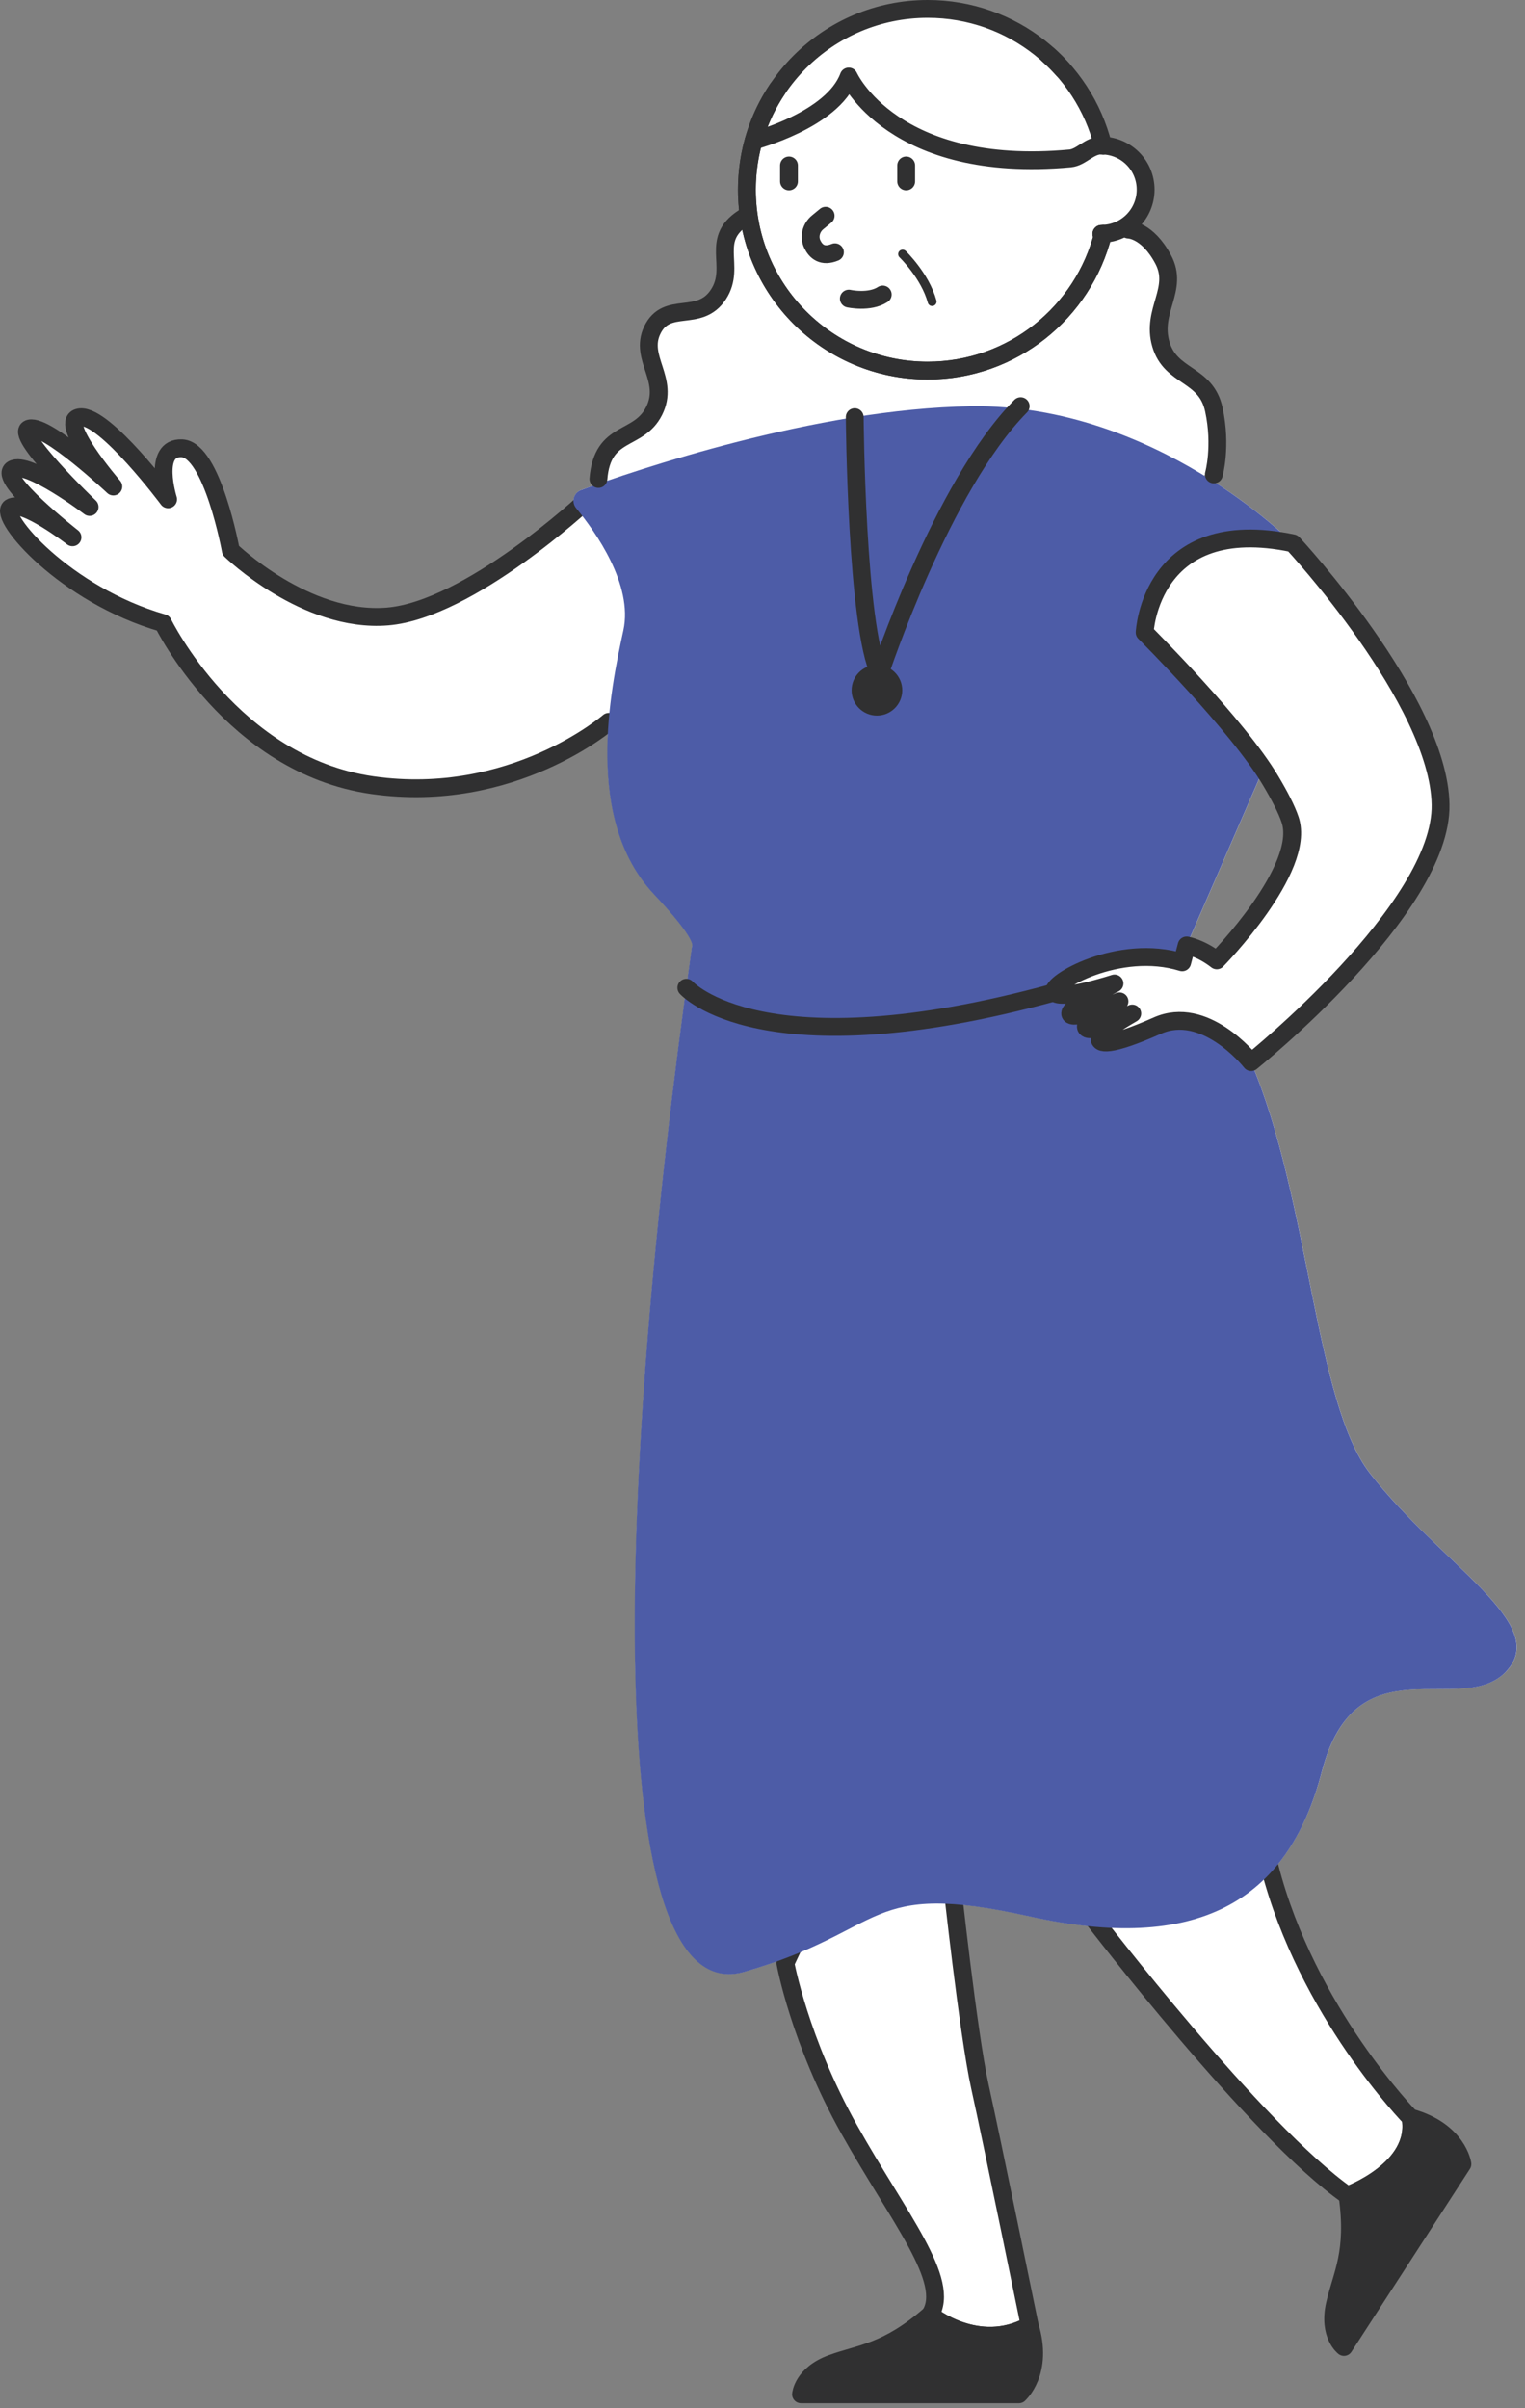
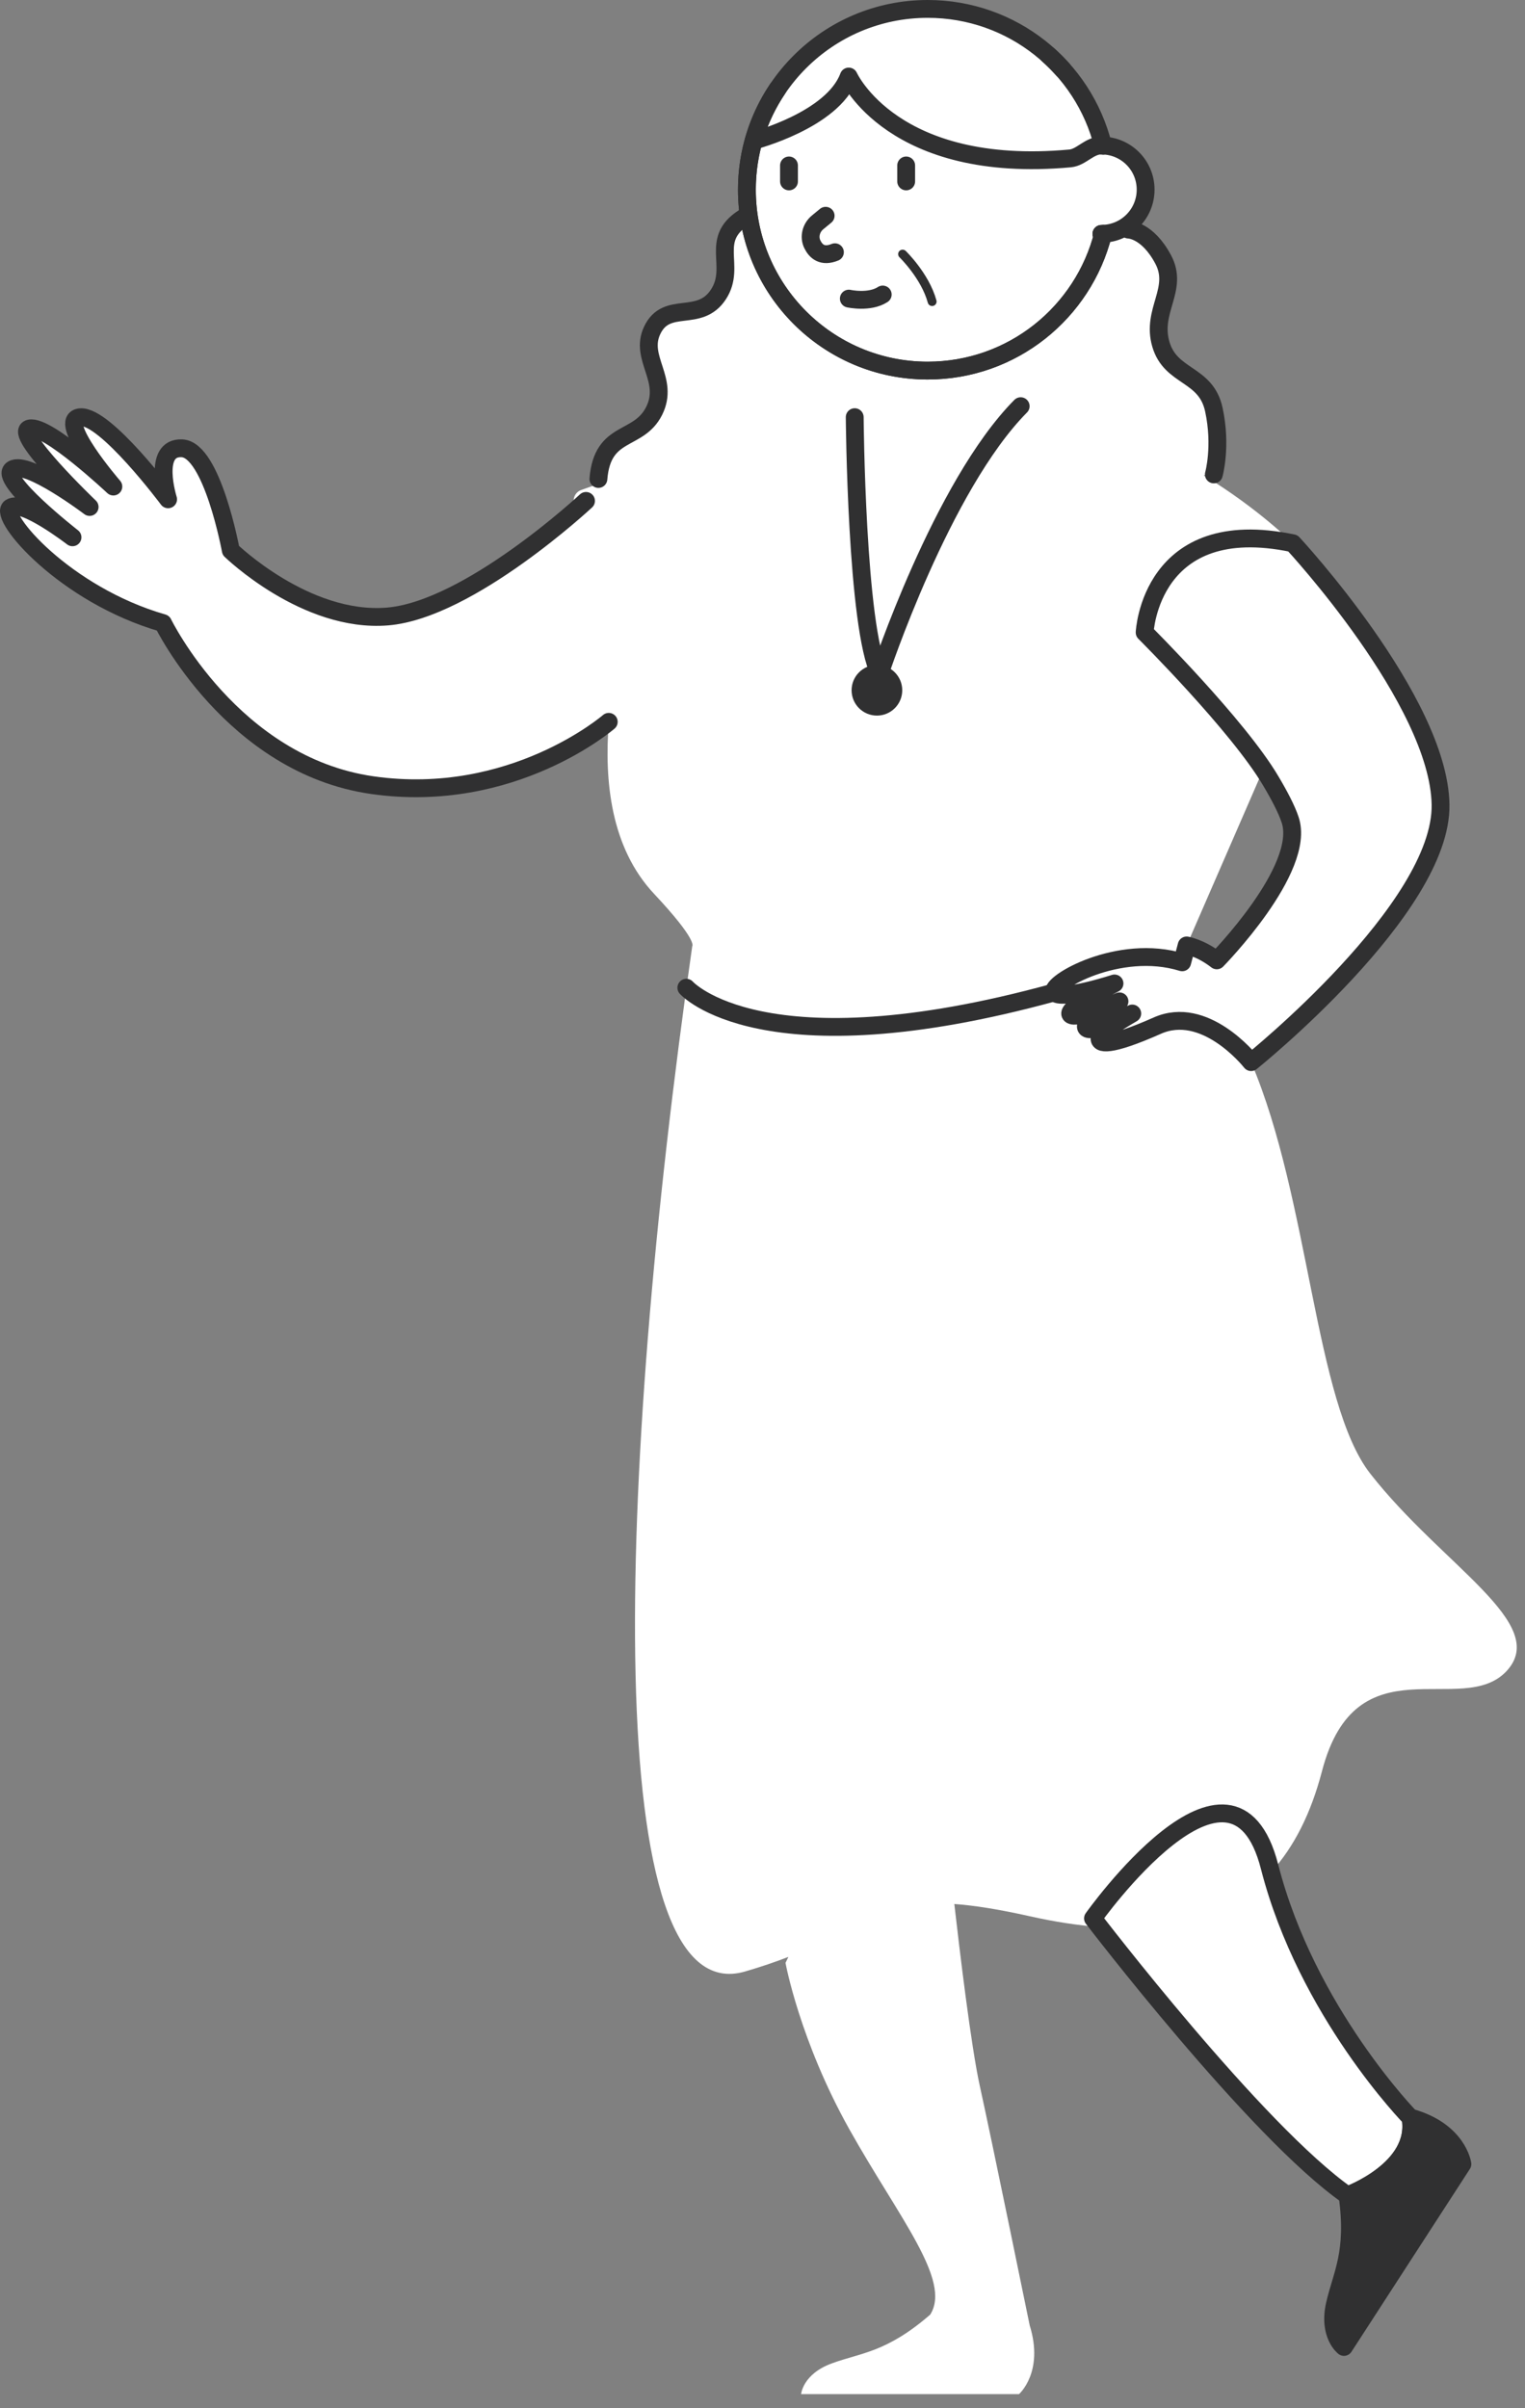
<svg xmlns="http://www.w3.org/2000/svg" width="171" height="270" viewBox="0 0 171 270" fill="none">
  <rect x="0" y="0" width="171" height="270" fill="#808080" stroke="none" />
  <g clip-path="url(#clip0_28_425)">
    <path d="M168.9 187.39C173.92 182.07 161.74 175.57 153.65 165.22C147.41 157.24 146.86 134.49 140.29 119.09C140.29 119.09 161.73 101.88 161.53 90.21C161.33 78.54 144.97 60.92 144.97 60.92C144.97 60.92 141.23 57.11 134.97 53.29L136.11 53.2C136.11 53.2 137 50.05 136.11 45.93C135.22 41.81 131.28 42.4 130.17 38.61C129.06 34.82 132.21 32.44 130.43 29.1C128.65 25.76 126.53 25.75 126.53 25.75L125.68 25.72C127.33 24.92 128.47 23.24 128.47 21.27C128.47 18.6 126.35 16.42 123.69 16.33C122.88 13.08 121.28 10.15 119.11 7.73L119.17 7.79C119.17 7.79 119.11 7.73 119.08 7.69C118.99 7.59 118.89 7.49 118.8 7.4C118.56 7.15 118.32 6.9 118.06 6.66C117.93 6.53 117.79 6.4 117.66 6.28C117.62 6.24 117.58 6.2 117.54 6.16L117.61 6.23C114.01 2.98 109.25 0.99 104.01 0.99C97.01 0.99 90.84 4.54 87.2 9.94C86.86 10.44 86.56 10.96 86.26 11.49C86.2 11.59 86.15 11.7 86.1 11.8C85.87 12.24 85.65 12.69 85.45 13.14C85.4 13.27 85.34 13.39 85.29 13.52C84.99 14.25 84.73 15 84.52 15.77C84.41 16.18 84.3 16.58 84.21 17C84.18 17.16 84.15 17.33 84.12 17.49C84.04 17.94 83.97 18.4 83.91 18.86C83.89 19.04 83.87 19.21 83.85 19.39C83.79 20.01 83.76 20.63 83.76 21.26C83.76 22.26 83.86 23.24 84 24.2H83.76C79.29 26.73 82.69 29.76 80.55 33.02C78.41 36.28 74.75 33.61 73.13 37.04C71.65 40.17 75.11 42.55 73.35 46.07C71.59 49.59 67.55 48.09 67.1 53.7L67.16 54.23C66.38 54.5 65.71 54.74 65.16 54.94C64.33 55.24 64.06 56.28 64.62 56.96C64.65 56.99 64.68 57.03 64.7 57.06C61.46 59.9 51.09 68.48 43.45 69.1C34.27 69.85 25.89 61.69 25.89 61.69C25.89 61.69 23.81 50.39 20.41 50.24C17.01 50.09 18.86 55.96 18.86 55.96C18.86 55.96 11.83 46.54 9.02 46.76C6.21 46.98 12.72 54.53 12.72 54.53C12.72 54.53 5.32 47.58 3.33 48.02C1.33 48.46 10.06 56.82 10.06 56.82C10.06 56.82 3.11 51.57 1.41 52.6C-0.29 53.64 8.14 60.22 8.14 60.22C8.14 60.22 2.58 55.93 1.18 56.89C-0.22 57.85 7.21 66.65 18.29 69.83C18.29 69.83 26.04 85.76 41.77 88C57.5 90.25 68.27 80.9 68.27 80.9C67.75 87.48 68.45 95 73.35 100.22C78.31 105.51 77.62 106.09 77.62 106.09C69.05 166.07 67.28 225.76 83.53 221.04C85.39 220.5 86.98 219.95 88.4 219.4L88.08 220.07C88.08 220.07 89.67 228.78 95.24 238.73C100.82 248.68 106.72 255.67 104.31 259.5C99.39 263.77 96.55 263.77 93.28 264.97C90 266.17 89.83 268.42 89.83 268.42H114.26C114.26 268.42 117.1 265.96 115.46 260.71C115.46 260.71 111.19 239.84 109.88 233.93C108.89 229.48 107.59 218.57 107.01 213.47C109.25 213.63 111.98 214.06 115.46 214.84C118.27 215.47 120.9 215.87 123.34 216.05C126.9 220.62 142.09 239.83 151.1 246.12C152.01 252.56 150.46 254.95 149.68 258.36C148.91 261.76 150.7 263.12 150.7 263.12L163.98 242.62C163.98 242.62 163.47 238.9 158.17 237.42C158.17 237.42 146.83 225.84 142.53 209.89C145.12 207.06 147 203.29 148.23 198.6C152.07 183.83 163.88 192.69 168.91 187.38L168.9 187.39ZM133.06 106.01L141.66 86.24C141.97 86.69 142.25 87.14 142.5 87.56C143.49 89.22 144.27 90.74 144.67 91.91C146.54 97.43 136.45 107.68 136.45 107.68C134.63 106.26 133.07 106.01 133.07 106.01H133.06Z" fill="white" />
    <path d="M68.26 80.93C68.26 80.93 57.49 90.27 41.76 88.03C26.03 85.79 18.28 69.86 18.28 69.86C7.2 66.67 -0.23 57.87 1.17 56.91C2.57 55.95 8.13 60.24 8.13 60.24C8.13 60.24 -0.3 53.66 1.4 52.62C3.1 51.58 10.05 56.84 10.05 56.84C10.05 56.84 1.32 48.48 3.32 48.04C5.32 47.6 12.71 54.55 12.71 54.55C12.71 54.55 6.2 47.01 9.01 46.78C11.82 46.56 18.85 55.98 18.85 55.98C18.85 55.98 17 50.11 20.4 50.26C23.8 50.41 25.88 61.71 25.88 61.71C25.88 61.71 34.26 69.87 43.44 69.12C52.62 68.37 65.71 56.16 65.71 56.16" stroke="#303031" stroke-width="2" stroke-linecap="round" stroke-linejoin="round" />
    <path d="M119.17 7.79C118.66 7.22 118.11 6.67 117.54 6.16" stroke="#303031" stroke-width="2" stroke-linecap="round" stroke-linejoin="round" />
    <path d="M123.69 16.33C123.63 16.32 123.58 16.32 123.51 16.32" stroke="#303031" stroke-width="2" stroke-linecap="round" stroke-linejoin="round" />
    <path d="M123.51 16.32C123.57 16.32 123.62 16.32 123.69 16.33C121.49 7.51 113.53 1 104.02 1C92.83 1 83.75 10.07 83.75 21.27C83.75 32.46 92.82 41.55 104.02 41.55C113.52 41.55 121.47 35.02 123.69 26.22C123.63 26.23 123.58 26.23 123.51 26.23" stroke="#303031" stroke-width="2" stroke-linecap="round" stroke-linejoin="round" />
    <path d="M123.51 26.23C123.57 26.23 123.62 26.23 123.69 26.22C121.48 35.02 113.53 41.55 104.02 41.55C92.83 41.55 83.75 32.47 83.75 21.27C83.75 17.07 85.02 13.18 87.2 9.95" stroke="#303031" stroke-width="2" stroke-linecap="round" stroke-linejoin="round" />
    <path d="M101.61 18.55V20.34" stroke="#303031" stroke-width="2" stroke-linecap="round" stroke-linejoin="round" />
    <path d="M88.47 18.55V20.34" stroke="#303031" stroke-width="2" stroke-linecap="round" stroke-linejoin="round" />
-     <path d="M115.45 260.73C109.66 263.9 104.3 259.53 104.3 259.53C106.7 255.71 100.8 248.71 95.23 238.76C89.65 228.81 88.07 220.1 88.07 220.1L94.78 205.87L106.71 210.78C106.71 210.78 108.57 228.05 109.88 233.95C111.19 239.85 115.46 260.73 115.46 260.73H115.45Z" stroke="#303031" stroke-width="2" stroke-linecap="round" stroke-linejoin="round" />
-     <path d="M114.25 268.44H89.82C89.82 268.44 89.99 266.19 93.27 264.99C96.54 263.79 99.39 263.79 104.3 259.52C104.3 259.52 109.66 263.89 115.45 260.72C117.09 265.97 114.25 268.43 114.25 268.43V268.44Z" fill="#303031" stroke="#303031" stroke-width="2" stroke-linecap="round" stroke-linejoin="round" />
    <path d="M163.98 242.63L150.7 263.13C150.7 263.13 148.91 261.77 149.68 258.37C150.46 254.96 152 252.58 151.1 246.13C151.1 246.13 159.16 243.22 158.17 237.42C163.47 238.9 163.98 242.62 163.98 242.62V242.63Z" fill="#303031" stroke="#303031" stroke-width="2" stroke-linecap="round" stroke-linejoin="round" />
    <path d="M151.09 246.14C140.83 238.98 122.56 215.08 122.56 215.08C122.56 215.08 138.19 193.02 142.36 209.3C146.53 225.56 158.16 237.44 158.16 237.44C159.15 243.24 151.09 246.15 151.09 246.15V246.14Z" stroke="#303031" stroke-width="2" stroke-linecap="round" stroke-linejoin="round" />
-     <path d="M168.9 187.39C163.88 192.7 152.06 183.84 148.22 198.61C144.38 213.39 134.03 219 115.44 214.86C96.85 210.72 99.76 216.34 83.5 221.07C67.25 225.8 69.02 166.11 77.59 106.12C77.59 106.12 78.29 105.54 73.32 100.25C65.43 91.85 68.42 77.46 69.9 70.67C71.01 65.55 66.76 59.6 64.6 56.97C64.04 56.29 64.31 55.25 65.14 54.95C71.13 52.76 91.49 45.8 108.91 45.55C129.59 45.25 144.96 60.92 144.96 60.92C128.96 57.56 128.34 70.92 128.34 70.92C128.34 70.92 137.98 80.04 141.65 86.24L133.05 106.01L132.55 107.9C125.42 105.7 117.63 110.26 118.22 111.26C118.8 112.26 124.96 110.27 124.96 110.27C124.96 110.27 119.38 113.1 120.04 113.77C120.63 114.35 124.59 112.67 125.52 112.28C124.68 112.72 121.28 114.6 121.8 115.26C122.33 115.95 126.31 113.97 126.95 113.64C126.4 113.96 123.44 115.66 123.3 116.34C123.13 117.09 124.33 117.41 129.76 115C135.05 112.65 140.03 118.75 140.28 119.08C146.85 134.5 147.4 157.24 153.64 165.22C161.73 175.56 173.91 182.07 168.89 187.39H168.9Z" fill="#4D5CA7" />
    <path d="M161.53 90.2C161.74 101.87 140.29 119.08 140.29 119.08C140.03 118.75 135.06 112.64 129.77 114.99C124.34 117.4 123.14 117.08 123.31 116.33C123.46 115.65 126.41 113.95 126.96 113.63C126.32 113.96 122.34 115.94 121.81 115.25C121.3 114.59 124.7 112.71 125.53 112.27C124.6 112.65 120.64 114.34 120.05 113.76C119.39 113.09 124.97 110.26 124.97 110.26C124.97 110.26 118.81 112.26 118.23 111.25C117.64 110.26 125.43 105.69 132.56 107.89L133.06 106C133.06 106 134.62 106.26 136.44 107.67C136.44 107.67 146.53 97.41 144.66 91.9C144.27 90.73 143.48 89.21 142.49 87.55C138.83 81.34 128.35 70.91 128.35 70.91C128.35 70.91 128.97 57.55 144.97 60.91C144.97 60.91 161.33 78.52 161.53 90.2V90.2Z" stroke="#303031" stroke-width="2" stroke-linecap="round" stroke-linejoin="round" />
    <path d="M76.96 110.74C76.96 110.74 85.42 120.27 118.23 111.26" stroke="#303031" stroke-width="2" stroke-linecap="round" stroke-linejoin="round" />
    <path d="M92.58 24.19L91.68 24.93C90.95 25.53 90.68 26.55 91.09 27.39C91.48 28.19 92.21 28.86 93.62 28.28" stroke="#303031" stroke-width="2" stroke-linecap="round" stroke-linejoin="round" />
    <path d="M101.21 28.49C101.21 28.49 103.73 30.92 104.52 33.81" stroke="#303031" stroke-linecap="round" stroke-linejoin="round" />
    <path d="M95.18 33.48C95.18 33.48 97.49 33.99 98.98 33.02" stroke="#303031" stroke-width="2" stroke-linecap="round" stroke-linejoin="round" />
    <path d="M84.51 15.77C84.51 15.77 93.35 13.48 95.17 8.58C95.17 8.58 100.11 19.59 120 17.76C121.26 17.64 122.13 16.31 123.5 16.31C123.56 16.31 123.61 16.31 123.68 16.32C126.34 16.41 128.46 18.58 128.46 21.26C128.46 23.94 126.34 26.12 123.68 26.21C123.62 26.22 123.57 26.22 123.5 26.22" stroke="#303031" stroke-width="2" stroke-linecap="round" stroke-linejoin="round" />
    <path d="M126.53 25.74C126.53 25.74 128.65 25.74 130.43 29.09C132.21 32.43 129.06 34.81 130.17 38.6C131.28 42.39 135.22 41.8 136.11 45.92C137 50.04 136.11 53.19 136.11 53.19" stroke="#303031" stroke-width="2" stroke-linecap="round" stroke-linejoin="round" />
    <path d="M83.76 24.19C79.29 26.72 82.69 29.76 80.55 33.02C78.41 36.28 74.75 33.61 73.13 37.04C71.65 40.17 75.11 42.55 73.35 46.07C71.59 49.59 67.55 48.09 67.1 53.7" stroke="#303031" stroke-width="2" stroke-linecap="round" stroke-linejoin="round" />
    <path d="M95.84 46.77C95.84 46.77 96.02 70.4 98.64 75.55C98.64 75.55 105.59 54.48 114.45 45.54" stroke="#303031" stroke-width="2" stroke-linecap="round" stroke-linejoin="round" />
    <path d="M98.33 79.23C99.346 79.23 100.17 78.406 100.17 77.39C100.17 76.374 99.346 75.55 98.33 75.55C97.314 75.55 96.49 76.374 96.49 77.39C96.49 78.406 97.314 79.23 98.33 79.23Z" fill="#303031" stroke="#303031" stroke-width="2" stroke-linecap="round" stroke-linejoin="round" />
  </g>
  <defs>
    <clipPath id="clip0_28_425">
      <rect width="170.08" height="269.44" fill="white" />
    </clipPath>
  </defs>
</svg>